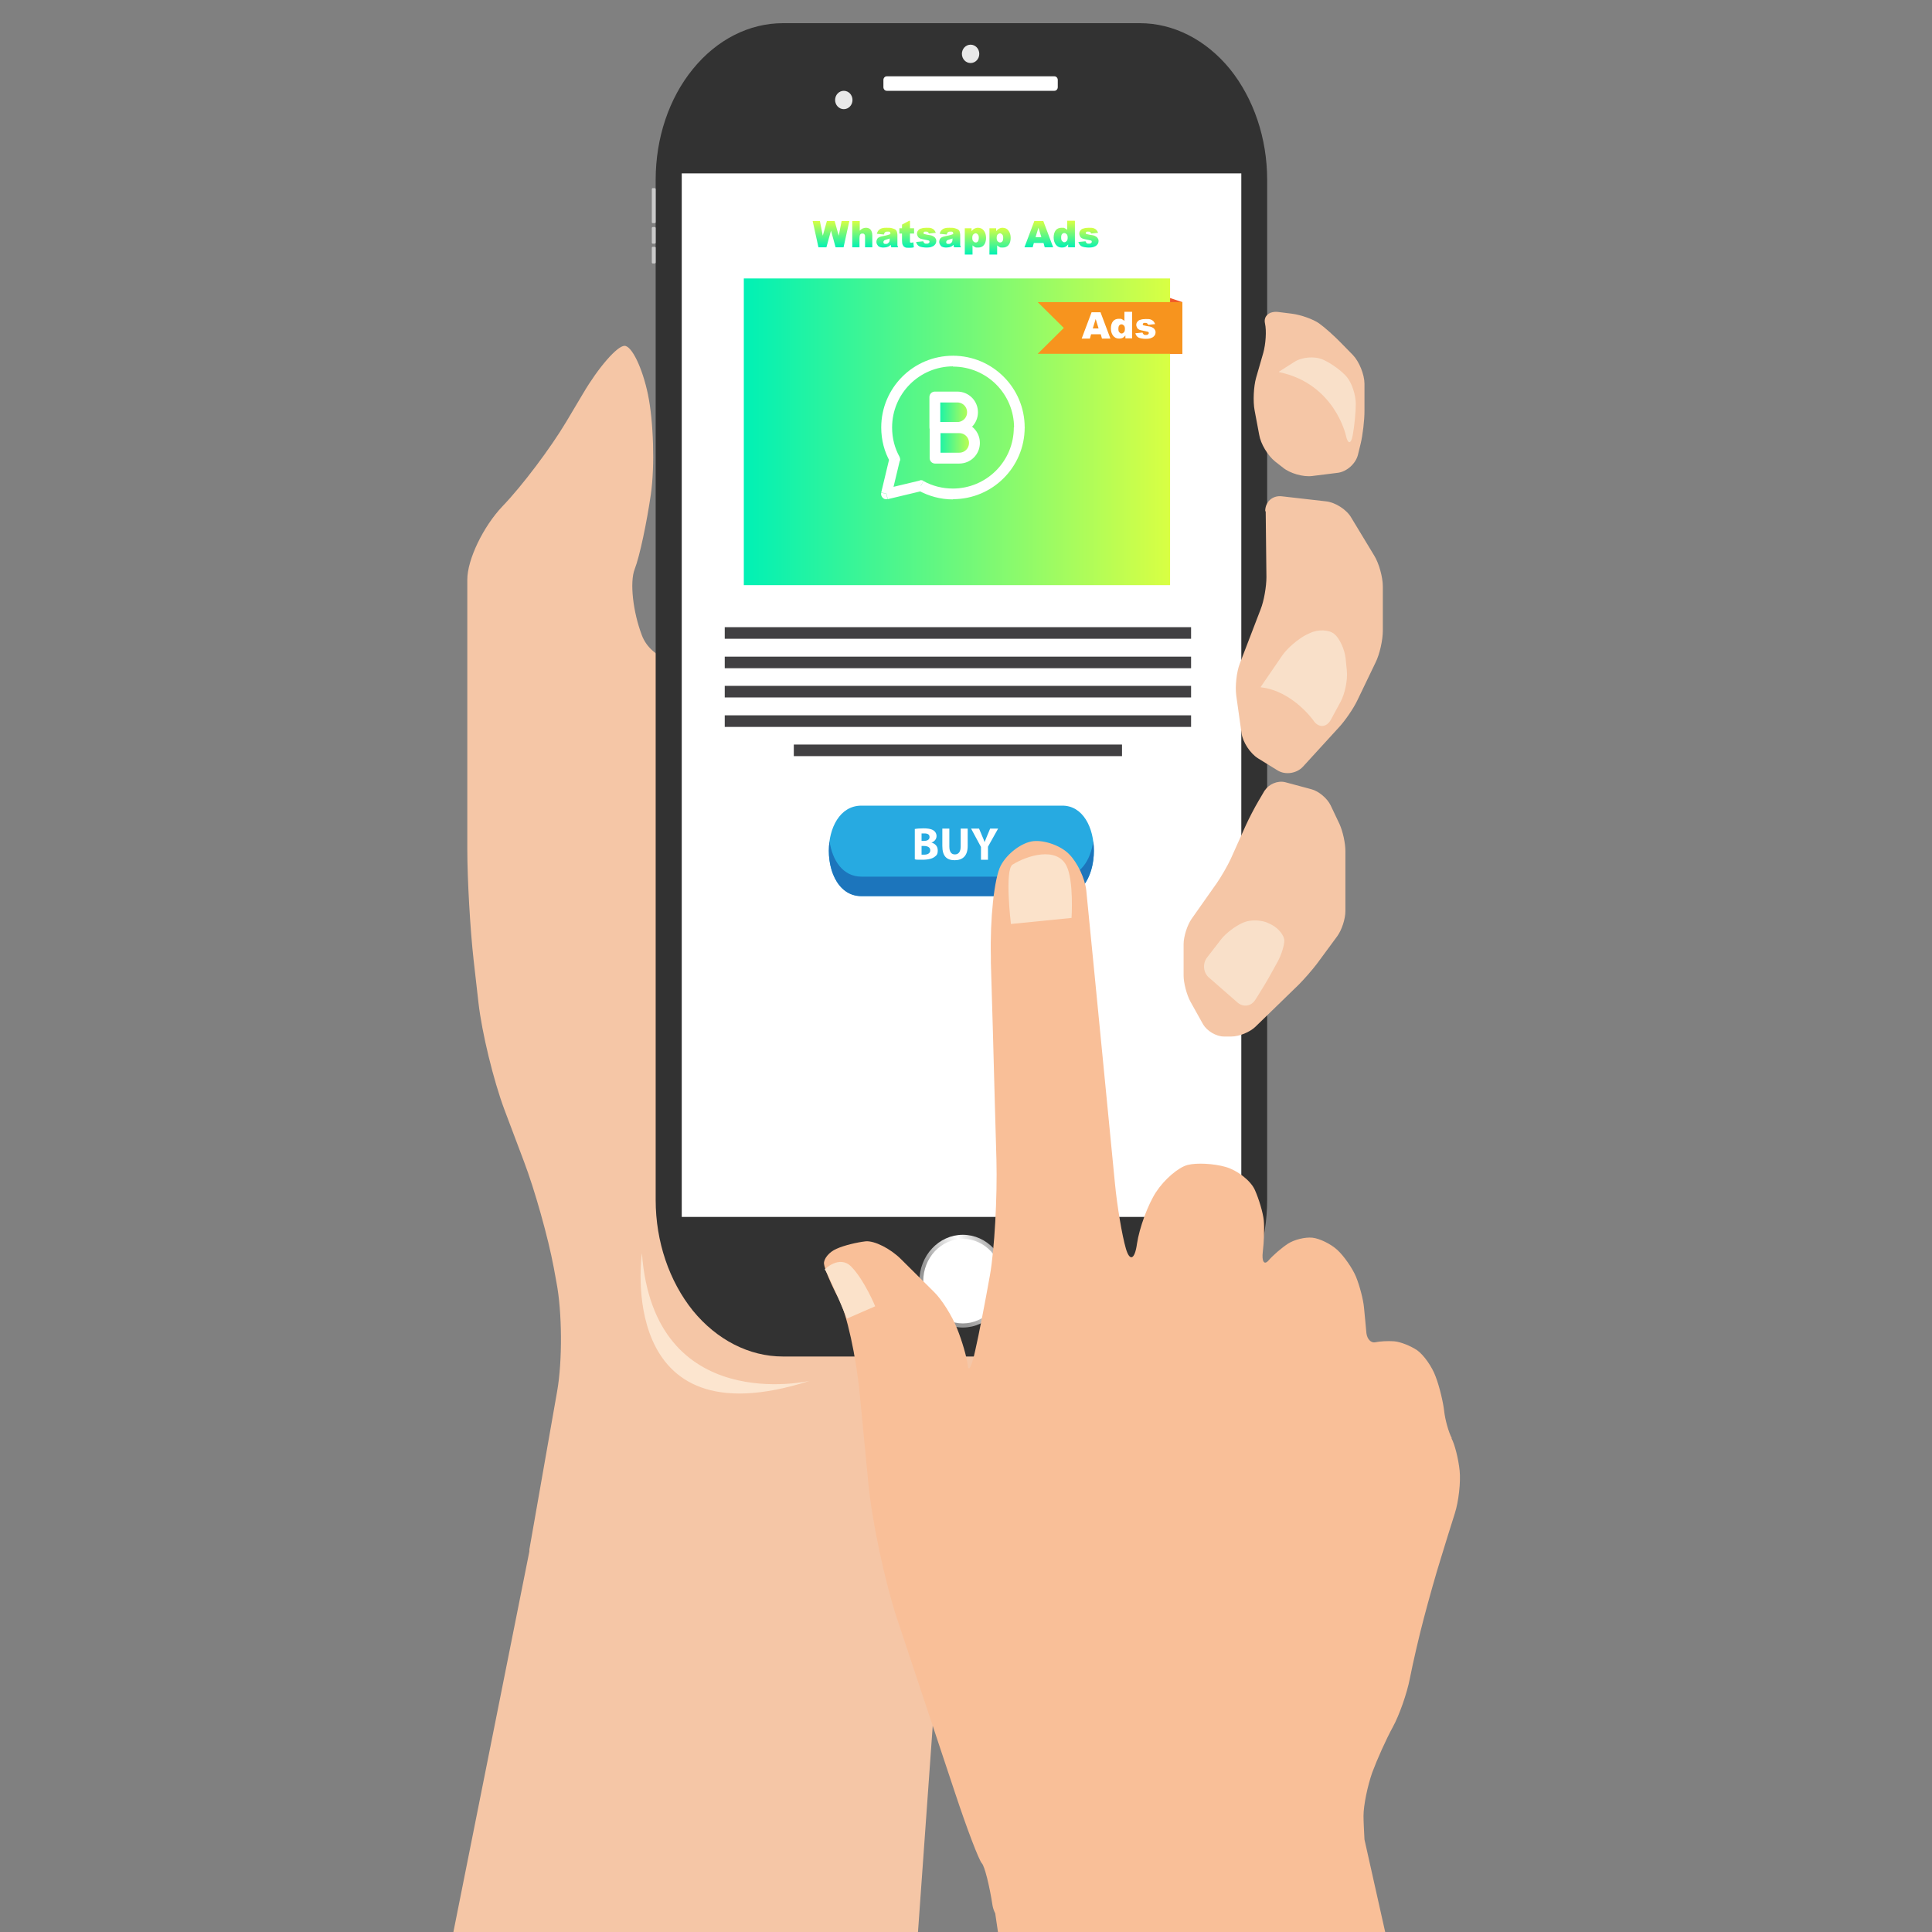
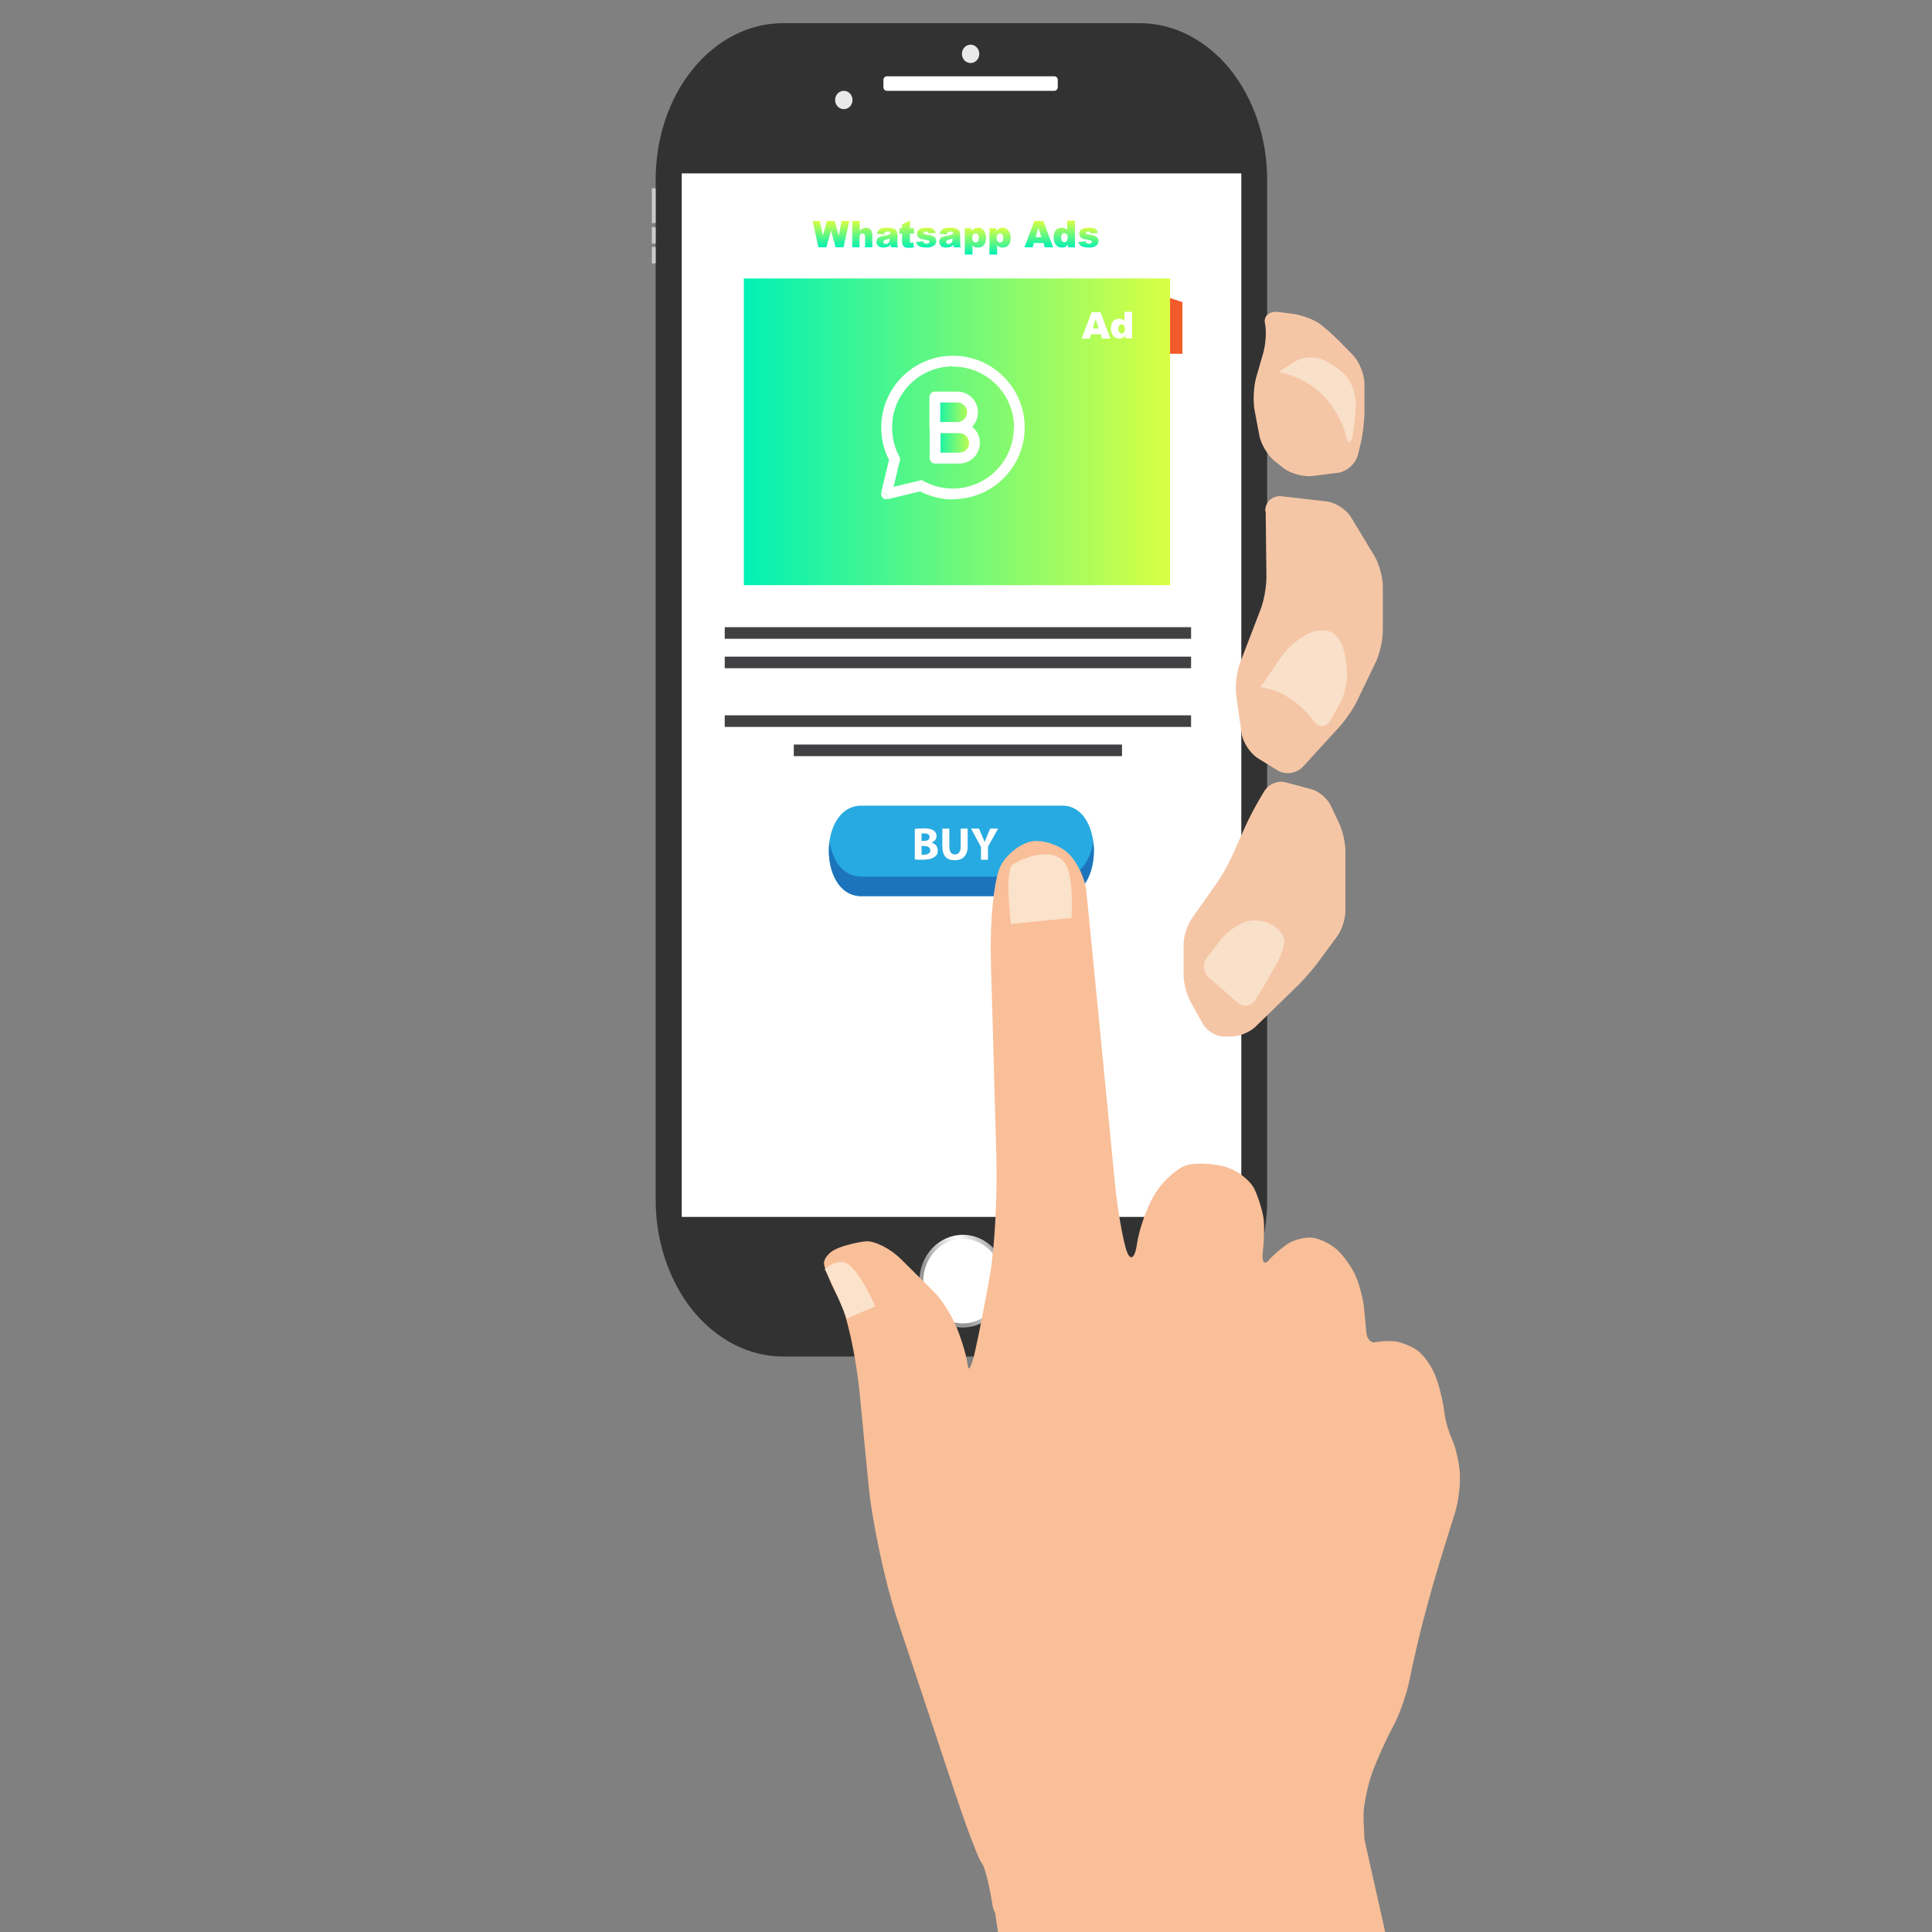
<svg xmlns="http://www.w3.org/2000/svg" xmlns:xlink="http://www.w3.org/1999/xlink" version="1.1" viewBox="0 0 800 800">
  <rect x="0" y="0" width="800" height="800" fill="#808080" stroke="none" />
  <defs>
    <style>
      .cls-1 {
        fill: #323232;
      }

      .cls-2 {
        fill: #f15a29;
      }

      .cls-3 {
        fill: #414042;
      }

      .cls-4 {
        fill: url(#New_Gradient_Swatch);
      }

      .cls-5 {
        fill: url(#linear-gradient);
      }

      .cls-6 {
        display: none;
      }

      .cls-6, .cls-7 {
        fill: #f5c6a6;
      }

      .cls-8 {
        fill: url(#New_Gradient_Swatch-12);
      }

      .cls-9 {
        fill: url(#New_Gradient_Swatch-11);
      }

      .cls-10 {
        fill: url(#New_Gradient_Swatch-10);
      }

      .cls-11 {
        fill: #fff;
      }

      .cls-12 {
        fill: #fce5cf;
      }

      .cls-13 {
        fill: url(#New_Gradient_Swatch-13);
        stroke: #fff;
        stroke-linejoin: round;
        stroke-width: 4.5px;
      }

      .cls-14 {
        fill: #f7941e;
      }

      .cls-15 {
        fill: #e9e9e9;
      }

      .cls-16 {
        fill: url(#New_Gradient_Swatch-5);
      }

      .cls-17 {
        fill: url(#New_Gradient_Swatch-7);
      }

      .cls-18 {
        fill: url(#New_Gradient_Swatch-4);
      }

      .cls-19 {
        fill: url(#New_Gradient_Swatch-6);
      }

      .cls-20 {
        fill: url(#New_Gradient_Swatch-9);
      }

      .cls-21 {
        fill: url(#New_Gradient_Swatch-8);
      }

      .cls-22 {
        fill: url(#New_Gradient_Swatch-3);
      }

      .cls-23 {
        fill: url(#New_Gradient_Swatch-2);
      }

      .cls-24 {
        fill: #fbe2ca;
      }

      .cls-25 {
        fill: #27aae1;
      }

      .cls-26 {
        fill: #f9e0c9;
      }

      .cls-27 {
        fill: #1c75bc;
      }

      .cls-28 {
        fill: #cacaca;
      }

      .cls-29 {
        fill: #f9bf98;
      }
    </style>
    <linearGradient id="linear-gradient" x1="100.5" y1="700.6" x2="101.5" y2="700.6" gradientTransform="translate(12070.6 23029.9) rotate(-35.6) scale(35.8 -35.8)" gradientUnits="userSpaceOnUse">
      <stop offset="0" stop-color="#979797" />
      <stop offset=".5" stop-color="#fff" />
      <stop offset="1" stop-color="#666" />
    </linearGradient>
    <linearGradient id="New_Gradient_Swatch" data-name="New Gradient Swatch" x1="308" y1="178.8" x2="484.5" y2="178.8" gradientUnits="userSpaceOnUse">
      <stop offset="0" stop-color="#00f1b5" />
      <stop offset="1" stop-color="#d9ff43" />
    </linearGradient>
    <linearGradient id="New_Gradient_Swatch-2" data-name="New Gradient Swatch" x1="344" y1="102.4" x2="344" y2="91.5" xlink:href="#New_Gradient_Swatch" />
    <linearGradient id="New_Gradient_Swatch-3" data-name="New Gradient Swatch" x1="357.2" y1="102.4" x2="357.2" y2="91.5" xlink:href="#New_Gradient_Swatch" />
    <linearGradient id="New_Gradient_Swatch-4" data-name="New Gradient Swatch" x1="367.4" y1="102.6" x2="367.4" y2="94.3" xlink:href="#New_Gradient_Swatch" />
    <linearGradient id="New_Gradient_Swatch-5" data-name="New Gradient Swatch" x1="375.6" y1="102.6" x2="375.6" y2="91.5" xlink:href="#New_Gradient_Swatch" />
    <linearGradient id="New_Gradient_Swatch-6" data-name="New Gradient Swatch" x1="383.5" y1="102.6" x2="383.5" y2="94.3" xlink:href="#New_Gradient_Swatch" />
    <linearGradient id="New_Gradient_Swatch-7" data-name="New Gradient Swatch" x1="393.4" y1="102.6" x2="393.4" y2="94.3" xlink:href="#New_Gradient_Swatch" />
    <linearGradient id="New_Gradient_Swatch-8" data-name="New Gradient Swatch" x1="403.9" y1="105.4" x2="403.9" y2="94.3" xlink:href="#New_Gradient_Swatch" />
    <linearGradient id="New_Gradient_Swatch-9" data-name="New Gradient Swatch" x1="414.1" y1="105.4" x2="414.1" y2="94.3" xlink:href="#New_Gradient_Swatch" />
    <linearGradient id="New_Gradient_Swatch-10" data-name="New Gradient Swatch" x1="430" y1="102.4" x2="430" y2="91.5" xlink:href="#New_Gradient_Swatch" />
    <linearGradient id="New_Gradient_Swatch-11" data-name="New Gradient Swatch" x1="440.8" y1="102.6" x2="440.8" y2="91.5" xlink:href="#New_Gradient_Swatch" />
    <linearGradient id="New_Gradient_Swatch-12" data-name="New Gradient Swatch" x1="450.7" y1="102.6" x2="450.7" y2="94.3" xlink:href="#New_Gradient_Swatch" />
    <linearGradient id="New_Gradient_Swatch-13" data-name="New Gradient Swatch" x1="387.1" y1="177" x2="403.5" y2="177" xlink:href="#New_Gradient_Swatch" />
  </defs>
  <g>
    <g id="Layer_1">
      <g>
        <g>
-           <path class="cls-7" d="M468.7,401.8l-13.6-25.3c-6-11.1-18.4-27.3-27.7-35.9l-21.2-19.8c-9.2-8.6-25.9-20.7-36.9-26.8l-32.8-18c-11.1-6.1-29.9-7.6-41.8-3.3l-.6.2c-11.9,4.3-24.6-.1-28.3-9.8-3.7-9.7-5.1-22-3-27.4s5-19.3,6.7-31c1.7-11.7,1.1-30.3-1.2-41.4-2.3-11-6.7-20.1-9.7-20.1s-10.8,8.9-17.2,19.8l-6.9,11.6c-6.5,10.9-18.3,26.6-26.4,35-8,8.4-14.6,22.1-14.6,30.4v111.6c0,12.6,1.2,33.3,2.6,45.8l2,17.6c1.4,12.6,6.3,32.5,10.7,44.3l8.1,21.5c4.5,11.8,10.1,31.7,12.4,44.1l1.1,6c2.4,12.4,2.5,32.8.3,45.2l-11.5,65.5c0,.3,0,.5,0,.8l-50.5,253h204.6l18.1-253.2c0-.2,0-.4.1-.6l.2-1.3h0s5.4-37.2,5.4-37.2c1.8-12.5,9.3-29.6,16.7-38,7.4-8.4,16.1-22.3,19.5-31,3.3-8.7,9.1-22.1,12.8-29.8,3.7-7.7,11.4-22.5,17-32.9,5.7-10.4,11.7-25.7,13.4-34.1,1.7-8.4-1.8-24.3-7.8-35.5Z" />
-           <path class="cls-12" d="M335.2,571.8s-64.4,14.8-69.4-52.9c0,0-11.4,78.8,69.4,52.9Z" />
-         </g>
+           </g>
        <path class="cls-6" d="M412.2,9.7s21.2-21.8,37.6,0l-5.2,3.8h-23.8l-6.5-1.2-2.2-2.6Z" />
        <g id="Layer1">
          <path class="cls-1" d="M524.7,74.4c0-17.2-5.6-33.6-15.4-45.8-9.9-12.1-23.3-19-37.3-19h-147.8c-14,0-27.4,6.8-37.3,19-9.9,12.1-15.4,28.6-15.4,45.8v422.5c0,17.2,5.6,33.6,15.4,45.8,9.9,12.1,23.3,19,37.3,19h147.8c14,0,27.4-6.8,37.3-19,9.9-12.1,15.4-28.6,15.4-45.8V74.4Z" />
          <path class="cls-28" d="M271.5,78.3c0-.2-.2-.4-.4-.4h-.8c-.2,0-.4.2-.4.4v13.7c0,.2.2.4.4.4h.8c.2,0,.4-.2.4-.4v-13.7Z" />
          <path class="cls-28" d="M271.5,94.4c0-.2-.2-.4-.4-.4h-.8c-.2,0-.4.2-.4.4v6.1c0,.2.2.4.4.4h.8c.2,0,.4-.2.4-.4v-6.1Z" />
          <path class="cls-28" d="M271.5,102.6c0-.2-.2-.4-.4-.4h-.8c-.2,0-.4.2-.4.4v6.1c0,.2.2.4.4.4h.8c.2,0,.4-.2.4-.4v-6.1Z" />
          <path class="cls-11" d="M438,33.1c0-.8-.6-1.5-1.4-1.5h-69.4c-.8,0-1.4.7-1.4,1.5v3c0,.8.6,1.5,1.4,1.5h69.4c.8,0,1.4-.7,1.4-1.5v-3Z" />
          <path class="cls-15" d="M401.9,18.5c2,0,3.6,1.7,3.6,3.8s-1.6,3.8-3.6,3.8-3.6-1.7-3.6-3.8,1.6-3.8,3.6-3.8Z" />
          <path class="cls-15" d="M349.4,37.6c2,0,3.6,1.7,3.6,3.8s-1.6,3.8-3.6,3.8-3.6-1.7-3.6-3.8,1.6-3.8,3.6-3.8Z" />
          <ellipse class="cls-5" cx="398.7" cy="530.5" rx="18" ry="19.2" />
          <ellipse class="cls-11" cx="398.7" cy="530.5" rx="16.4" ry="17.5" />
          <rect class="cls-11" x="282.3" y="71.8" width="231.7" height="432.1" />
        </g>
        <g>
          <path class="cls-7" d="M523.7,327.4c1.6-2.7,5.4-4.3,8.5-3.5l10.8,2.9c3.1.8,6.6,3.8,8,6.7l3.7,7.8c1.3,2.9,2.4,7.8,2.4,11v25c0,3.2-1.5,7.8-3.4,10.4l-8.4,11.4c-1.9,2.5-5.3,6.4-7.5,8.6l-18,17.5c-2.3,2.2-6.7,4-9.9,4h-3.1c-3.2,0-7-2.3-8.6-5l-5.3-9.5c-1.5-2.8-2.8-7.6-2.8-10.8v-12.9c0-3.2,1.5-7.9,3.3-10.5l10.5-14.9c1.8-2.6,4.4-7.1,5.7-9.9l6.2-13.8c1.3-2.9,3.7-7.5,5.3-10.2l2.7-4.6Z" />
          <path class="cls-26" d="M500.6,404.8c-2.4-2.1-2.7-5.8-.8-8.3l5.8-7.5c1.9-2.5,5.9-5.5,8.8-6.8l.7-.3c2.9-1.2,7.6-1,10.4.5l1.2.6c2.8,1.5,5.1,4.4,5.1,6.5s-1.3,6.1-2.8,8.8l-2.6,4.7c-1.5,2.8-4.2,7.2-5.9,9.9l-.7,1.1c-1.7,2.7-5,3.2-7.4,1.1l-11.9-10.4Z" />
        </g>
        <g>
          <path class="cls-7" d="M523.9,211.6c0-3.8,3-6.5,6.8-6.1l18.4,2.1c3.8.4,8.5,3.4,10.4,6.7l9.5,15.7c2,3.2,3.6,9,3.6,12.8v18.4c0,3.8-1.3,9.7-3,13.1l-7.5,15.6c-1.6,3.4-5.1,8.5-7.7,11.3l-14.9,16.3c-2.6,2.8-7.3,3.5-10.5,1.5l-8.1-5c-3.2-2-6.3-6.7-6.8-10.4l-2.2-15.6c-.5-3.8.1-9.7,1.5-13.3l8.6-22.4c1.4-3.5,2.4-9.5,2.4-13.3l-.3-27.2Z" />
          <path class="cls-26" d="M522,284.5l8.9-13c2.1-3.1,6.7-7,10.1-8.7l1.3-.6c3.4-1.7,8-1.5,10.2.3,2.2,1.8,4.3,6.4,4.7,10.2l.5,5c.4,3.8-.8,9.6-2.6,12.9l-4,7.4c-1.8,3.3-5.1,3.5-7.2.4,0,0-8.6-12.3-21.8-13.8Z" />
        </g>
        <g>
          <path class="cls-7" d="M523.8,133.9c-.7-3.1,1.9-5.2,5.6-4.7l5.6.7c3.8.5,8.8,2.3,11.2,4,2.4,1.7,6.5,5.4,9.1,8.1l4.9,5c2.6,2.7,4.8,8.1,4.8,11.9v11.3c0,3.8-.7,9.9-1.6,13.6l-1.1,4.5c-.9,3.7-4.7,7.1-8.5,7.5l-10.4,1.3c-3.8.5-9.3-1.1-12.2-3.5l-3.2-2.5c-3-2.4-6-7.3-6.6-11.1l-1.9-10.1c-.7-3.7-.4-9.8.6-13.4l3-10.4c1-3.6,1.4-9.1.7-12.2Z" />
          <path class="cls-26" d="M529.6,153.9l6.3-4c3.2-2.1,8.5-2.5,11.9-1,3.4,1.5,7.8,4.7,9.9,7.2,2.1,2.5,3.7,7.5,3.7,11.1s-.6,9.6-1.3,13.2-2,3.6-2.8-.1c0,0-4.6-21.4-27.6-26.2Z" />
        </g>
        <g>
          <path class="cls-25" d="M356.7,333.6h82.9c17.8-.4,17.8,37.8,0,37.4h-82.9c-18,0-18-37.4,0-37.4Z" />
          <path class="cls-27" d="M439.6,363h-82.9c-7.7,0-12.1-6.8-13.2-14.7-1.5,10.5,2.9,22.8,13.2,22.8h82.9c10.2.2,14.5-12.2,13.1-22.8-1.1,7.9-5.4,14.8-13.1,14.7Z" />
        </g>
      </g>
      <g>
        <path class="cls-29" d="M601.2,595.6c-1.4-2.6-2.8-7.7-3.2-11.3-.4-3.6-1.9-10-3.5-14.2-1.5-4.2-5-9.1-7.7-11-2.7-1.8-6.9-3.5-9.5-3.7-2.5-.2-6,0-7.8.4-1.8.4-3.4-1.3-3.7-3.8-.2-2.5-.7-7.3-1-10.6-.3-3.3-1.8-9-3.3-12.7-1.5-3.6-5-8.6-7.7-11.1-2.7-2.5-7.4-4.8-10.4-5.1-3-.3-7.5.8-10.1,2.5-2.6,1.7-6.2,4.8-8,6.9-1.8,2.1-2.9.5-2.4-3.6.5-4,.7-9.9.4-13s-2-8.8-3.7-12.6c-1.7-3.8-7.2-8.1-12.1-9.5-4.9-1.4-12-1.8-15.8-.8-3.8,1-9.6,6-13,11.2-3.4,5.2-6.9,14.8-7.9,21.4-.9,6.6-3,7.5-4.6,2-1.6-5.5-3.6-17.5-4.5-26.7-.9-9.2-2.6-26.7-3.8-39-1.2-12.3-3.3-33.9-4.7-48.1-1.4-14.2-2.9-29.7-3.4-34.5-.5-4.8-3.6-11.5-7.1-15-3.4-3.5-10.1-5.9-14.8-5.4-4.7.5-10.8,5-13.5,10.1-2.7,5.1-4.5,22.1-4.1,37.7v2.6c.5,15.6,1.2,41.2,1.6,56.8l.7,24.7c.4,15.6-.8,37.2-2.7,47.9-1.9,10.7-4.6,24.7-6.1,31.2-1.4,6.4-2.8,9.2-3.1,6-.3-3.1-2.3-10-4.4-15.2-2.1-5.3-6.4-12.1-9.5-15.1-3.1-3.1-9.3-9.2-13.7-13.6-4.4-4.4-11-7.7-14.6-7.4-3.6.4-9.1,1.7-12.1,3.1-3.1,1.3-5.4,4.2-5.2,6.2.2,2.1,3,8.7,6.2,14.7,3.2,6,7.1,23.6,8.6,39.2l3.6,37.3c1.5,15.6,6.8,40.4,11.7,55.3l24.2,72.7c4.9,14.8,9.9,27.9,11.1,29.1,1.1,1.2,3.1,9,4.4,17.5.2,1.1.6,2.2,1.1,3.2l15.2,103h167.6l-29.9-133.6c-.2-3.9-.4-7.5-.4-9.8,0-4.4,1.7-12.5,3.6-17.9,2-5.4,5.8-13.9,8.5-18.8,2.7-4.9,5.9-14,7.1-20.2,1.2-6.2,3.8-17.5,5.8-25,2-7.6,5-18.3,6.8-24,1.7-5.6,4.4-14.3,6-19.3,1.6-5,2.5-13,2-17.8-.5-4.8-2-10.8-3.4-13.4Z" />
        <path class="cls-24" d="M350.7,546s-7.3-17.7-9.2-20.4c0,0,6.1-6.1,11-1.1,5.4,5.5,9.9,16.4,9.9,16.4l-11.7,5.1Z" />
        <path class="cls-24" d="M418.6,382.6s14.3-1.4,25.1-2.5c0,0,1-15.4-2.1-21.6-4.1-8.1-16.4-4.2-22.3-.5-3.4,2.1-.7,24.6-.7,24.6Z" />
      </g>
      <rect class="cls-4" x="308" y="115.3" width="176.5" height="127" />
      <g>
        <rect class="cls-3" x="300.1" y="259.7" width="193.1" height="4.8" />
        <rect class="cls-3" x="300.1" y="271.9" width="193.1" height="4.8" />
-         <rect class="cls-3" x="300.1" y="284" width="193.1" height="4.8" />
        <rect class="cls-3" x="300.1" y="296.2" width="193.1" height="4.8" />
        <rect class="cls-3" x="328.7" y="308.3" width="135.9" height="4.8" />
      </g>
      <g>
        <polygon class="cls-2" points="489.6 125.1 484.5 123.4 484.5 146.5 489.6 146.5 489.6 125.1" />
-         <polygon class="cls-14" points="489.6 146.5 429.7 146.5 440.5 135.8 429.7 125.1 489.6 125.1 489.6 146.5" />
        <g>
          <path class="cls-11" d="M455.6,138.4h-3.8l-.5,1.8h-3.4l4.1-10.9h3.7l4.1,10.9h-3.5l-.5-1.8ZM454.9,136l-1.2-3.9-1.2,3.9h2.4Z" />
          <path class="cls-11" d="M468.8,129.2v10.9h-2.8v-1.2c-.4.5-.8.8-1.1,1-.4.2-.9.3-1.5.3-1.1,0-1.9-.4-2.5-1.2s-.9-1.8-.9-3,.3-2.3.9-3,1.4-1,2.4-1,.9,0,1.3.2.7.4,1,.7v-3.8h3.1ZM465.8,136.2c0-.6-.1-1.1-.4-1.4s-.6-.5-1-.5-.6.1-.9.4-.4.8-.4,1.5.1,1.1.4,1.4.5.5.9.5.7-.2,1-.5.4-.8.4-1.5Z" />
-           <path class="cls-11" d="M470.1,138l3-.3c.1.4.3.6.5.8s.5.2.9.2.7,0,.9-.3c.2-.1.3-.3.3-.5s-.1-.4-.3-.5c-.2,0-.6-.2-1.3-.3-1.1-.2-1.8-.4-2.2-.5-.4-.2-.8-.4-1-.8s-.4-.8-.4-1.3.2-1,.5-1.3c.3-.4.7-.7,1.3-.8.5-.2,1.2-.3,2.1-.3s1.6,0,2.1.2.8.4,1.1.7.5.7.7,1.2l-2.9.3c0-.3-.2-.4-.4-.6-.2-.2-.5-.2-.9-.2s-.6,0-.7.2c-.2.1-.2.3-.2.4s0,.3.3.4c.2,0,.6.2,1.3.3,1,.1,1.8.3,2.2.5s.9.5,1.1.9c.3.4.4.8.4,1.2s-.1.9-.4,1.3c-.3.4-.7.8-1.3,1-.6.3-1.4.4-2.4.4s-2.5-.2-3.1-.6-1-1-1.2-1.8Z" />
        </g>
      </g>
      <g>
        <path class="cls-11" d="M378.7,343.3c.8-.2,2.3-.3,3.8-.3s2.9.2,3.8.7c.9.5,1.5,1.4,1.5,2.5s-.7,2.2-2.1,2.7h0c1.5.4,2.6,1.5,2.6,3.2s-.5,2.1-1.3,2.7c-.9.7-2.5,1.2-5.1,1.2s-2.5,0-3.1-.2v-12.6ZM381.6,348.2h1c1.5,0,2.3-.6,2.3-1.6s-.7-1.5-2.1-1.5-1,0-1.2,0v3ZM381.6,353.9c.3,0,.6,0,1.1,0,1.3,0,2.5-.5,2.5-1.8s-1.2-1.8-2.6-1.8h-1v3.6Z" />
        <path class="cls-11" d="M393.1,343.1v7.4c0,2.2.8,3.3,2.3,3.3s2.4-1.1,2.4-3.3v-7.4h2.9v7.2c0,4-2,5.9-5.4,5.9s-5.1-1.8-5.1-5.9v-7.2h2.9Z" />
        <path class="cls-11" d="M406.2,356v-5.3l-4.1-7.6h3.3l1.3,3.1c.4.9.7,1.6,1,2.5h0c.3-.8.6-1.5,1-2.5l1.3-3.1h3.3l-4.2,7.5v5.4h-2.9Z" />
      </g>
      <g>
        <path class="cls-23" d="M336.3,91.5h3.2l1.2,6.1,1.7-6.1h3.2l1.7,6.1,1.2-6.1h3.2l-2.4,10.9h-3.3l-1.9-6.9-1.9,6.9h-3.3l-2.4-10.9Z" />
        <path class="cls-22" d="M353,91.5h3v4c.4-.4.8-.7,1.2-.9s.9-.3,1.4-.3c.8,0,1.5.3,1.9.8s.7,1.3.7,2.3v5h-3v-4.3c0-.5,0-.8-.3-1.1s-.4-.3-.8-.3-.7.1-.9.4-.3.8-.3,1.5v3.8h-3v-10.9Z" />
        <path class="cls-18" d="M366,97.1l-2.9-.3c.1-.5.3-.9.5-1.2s.5-.5.9-.8c.3-.2.7-.3,1.1-.4s1-.1,1.6-.1c.9,0,1.6,0,2.2.2s1,.3,1.4.6c.3.2.5.5.6.9s.2.8.2,1.2v3.5c0,.4,0,.7,0,.9s.2.5.3.8h-2.8c-.1-.2-.2-.4-.2-.5s0-.3-.1-.5c-.4.4-.8.7-1.2.8-.5.2-1.2.3-1.9.3s-1.7-.2-2.1-.7-.7-1-.7-1.6.2-1.1.5-1.5,1-.7,2-.9c1.1-.2,1.9-.4,2.2-.5s.7-.2,1.1-.4c0-.4,0-.6-.2-.8s-.4-.2-.8-.2-.9,0-1.1.2c-.2.1-.4.4-.5.7ZM368.6,98.7c-.4.1-.9.3-1.3.4-.6.2-1,.3-1.2.5-.2.2-.3.4-.3.6s0,.4.2.6.4.2.7.2.7,0,.9-.2.5-.4.6-.6.2-.5.2-.9v-.5Z" />
        <path class="cls-16" d="M376.8,91.5v3h1.7v2.2h-1.7v2.8c0,.3,0,.6,0,.7,0,.2.3.3.5.3s.5,0,.9-.2l.2,2.1c-.7.2-1.4.2-2.1.2s-1.3,0-1.7-.3c-.4-.2-.6-.5-.8-.9-.2-.4-.3-1-.3-1.9v-2.8h-1.1v-2.2h1.1v-1.5l3-1.6Z" />
        <path class="cls-19" d="M379.3,100.2l3-.3c.1.4.3.6.5.8s.5.2.9.2.7,0,.9-.3c.2-.1.3-.3.3-.5s-.1-.4-.3-.5c-.2,0-.6-.2-1.3-.3-1.1-.2-1.8-.4-2.2-.5-.4-.2-.8-.4-1-.8s-.4-.8-.4-1.3.2-1,.5-1.3c.3-.4.7-.7,1.3-.8.5-.2,1.2-.3,2.1-.3s1.6,0,2.1.2.8.4,1.1.7.5.7.7,1.2l-2.9.3c0-.3-.2-.4-.4-.6-.2-.2-.5-.2-.9-.2s-.6,0-.7.2c-.2.1-.2.3-.2.4s0,.3.3.4c.2,0,.6.2,1.3.3,1,.1,1.8.3,2.2.5s.9.5,1.1.9c.3.4.4.8.4,1.2s-.1.9-.4,1.3c-.3.4-.7.8-1.3,1-.6.3-1.4.4-2.4.4s-2.5-.2-3.1-.6-1-1-1.2-1.8Z" />
        <path class="cls-17" d="M392,97.1l-2.9-.3c.1-.5.3-.9.5-1.2s.5-.5.9-.8c.3-.2.7-.3,1.1-.4s1-.1,1.6-.1c.9,0,1.6,0,2.2.2s1,.3,1.4.6c.3.2.5.5.6.9s.2.8.2,1.2v3.5c0,.4,0,.7,0,.9s.2.5.3.8h-2.8c-.1-.2-.2-.4-.2-.5s0-.3-.1-.5c-.4.4-.8.7-1.2.8-.5.2-1.2.3-1.9.3s-1.7-.2-2.1-.7-.7-1-.7-1.6.2-1.1.5-1.5,1-.7,2-.9c1.1-.2,1.9-.4,2.2-.5s.7-.2,1.1-.4c0-.4,0-.6-.2-.8s-.4-.2-.8-.2-.9,0-1.1.2c-.2.1-.4.4-.5.7ZM394.6,98.7c-.4.1-.9.3-1.3.4-.6.2-1,.3-1.2.5-.2.2-.3.4-.3.6s0,.4.2.6.4.2.7.2.7,0,.9-.2.5-.4.6-.6.2-.5.2-.9v-.5Z" />
        <path class="cls-21" d="M399.5,105.4v-10.9h2.8v1.2c.4-.5.8-.8,1.1-1,.4-.2.9-.4,1.5-.4,1.1,0,1.9.4,2.5,1.2s.9,1.8.9,3-.3,2.3-.9,3-1.4,1-2.4,1-.9,0-1.3-.2-.7-.4-1-.7v3.8h-3.1ZM402.6,98.5c0,.6.1,1.1.4,1.4s.6.5,1,.5.6-.1.9-.4c.2-.3.4-.8.4-1.5s-.1-1.1-.4-1.4c-.2-.3-.6-.5-.9-.5s-.7.2-1,.5-.4.8-.4,1.5Z" />
        <path class="cls-20" d="M409.7,105.4v-10.9h2.8v1.2c.4-.5.8-.8,1.1-1,.4-.2.9-.4,1.5-.4,1.1,0,1.9.4,2.5,1.2s.9,1.8.9,3-.3,2.3-.9,3-1.4,1-2.4,1-.9,0-1.3-.2-.7-.4-1-.7v3.8h-3.1ZM412.7,98.5c0,.6.1,1.1.4,1.4s.6.5,1,.5.6-.1.9-.4.4-.8.4-1.5-.1-1.1-.4-1.4-.6-.5-.9-.5-.7.2-1,.5-.4.8-.4,1.5Z" />
        <path class="cls-10" d="M431.9,100.6h-3.8l-.5,1.8h-3.4l4.1-10.9h3.7l4.1,10.9h-3.5l-.5-1.8ZM431.2,98.2l-1.2-3.9-1.2,3.9h2.4Z" />
        <path class="cls-9" d="M445.1,91.5v10.9h-2.8v-1.2c-.4.5-.8.8-1.1,1-.4.2-.9.3-1.5.3-1.1,0-1.9-.4-2.5-1.2s-.9-1.8-.9-3,.3-2.3.9-3,1.4-1,2.4-1,.9,0,1.3.2.7.4,1,.7v-3.8h3.1ZM442.1,98.4c0-.6-.1-1.1-.4-1.4s-.6-.5-1-.5-.6.1-.9.4-.4.8-.4,1.5.1,1.1.4,1.4.5.5.9.5.7-.2,1-.5.4-.8.4-1.5Z" />
        <path class="cls-8" d="M446.5,100.2l3-.3c.1.4.3.6.5.8s.5.2.9.2.7,0,.9-.3c.2-.1.3-.3.3-.5s-.1-.4-.3-.5c-.2,0-.6-.2-1.3-.3-1.1-.2-1.8-.4-2.2-.5-.4-.2-.8-.4-1-.8s-.4-.8-.4-1.3.2-1,.5-1.3c.3-.4.7-.7,1.3-.8.5-.2,1.2-.3,2.1-.3s1.6,0,2.1.2.8.4,1.1.7.5.7.7,1.2l-2.9.3c0-.3-.2-.4-.4-.6-.2-.2-.5-.2-.9-.2s-.6,0-.7.2c-.2.1-.2.3-.2.4s0,.3.3.4c.2,0,.6.2,1.3.3,1,.1,1.8.3,2.2.5s.9.5,1.1.9c.3.4.4.8.4,1.2s-.1.9-.4,1.3c-.3.4-.7.8-1.3,1-.6.3-1.4.4-2.4.4s-2.5-.2-3.1-.6-1-1-1.2-1.8Z" />
      </g>
      <g id="Layer_1-2" data-name="Layer_1">
        <g>
          <path class="cls-11" d="M381.3,201.1l1.1-2c-.5-.3-1.1-.3-1.6-.2l.5,2.2h0ZM367.1,204.5l-2.2-.5c-.3,1.2.5,2.4,1.6,2.7.3,0,.7,0,1,0,0,0-.5-2.2-.5-2.2ZM370.5,190.3l2.2.5c.1-.5,0-1.1-.2-1.6l-2,1.1h0ZM394.6,206.7c16.4,0,29.7-13.3,29.7-29.7h-4.5c0,14-11.3,25.3-25.3,25.3v4.5ZM380.3,203.1c4.2,2.3,9.1,3.7,14.3,3.7v-4.5c-4.4,0-8.6-1.1-12.2-3.1l-2.1,3.9h0ZM367.6,206.7l14.2-3.4-1-4.3-14.2,3.4,1,4.3h0ZM368.3,189.7l-3.4,14.2,4.3,1,3.4-14.2-4.3-1h0ZM364.9,177c0,5.2,1.3,10.1,3.7,14.3l3.9-2.1c-2-3.6-3.1-7.7-3.1-12.2h-4.5ZM394.6,147.3c-16.4,0-29.7,13.3-29.7,29.7h4.5c0-14,11.3-25.3,25.3-25.3v-4.5h0ZM424.3,177c0-16.4-13.3-29.7-29.7-29.7v4.5c14,0,25.3,11.3,25.3,25.3h4.5Z" />
          <path class="cls-13" d="M397.2,189.7h-10v-12.6h10c3.5,0,6.3,2.8,6.3,6.3s-2.8,6.3-6.3,6.3h0ZM396.4,177h-9.3v-12.6h9.3c3.5,0,6.3,2.8,6.3,6.3s-2.8,6.3-6.3,6.3h0Z" />
        </g>
      </g>
    </g>
  </g>
</svg>